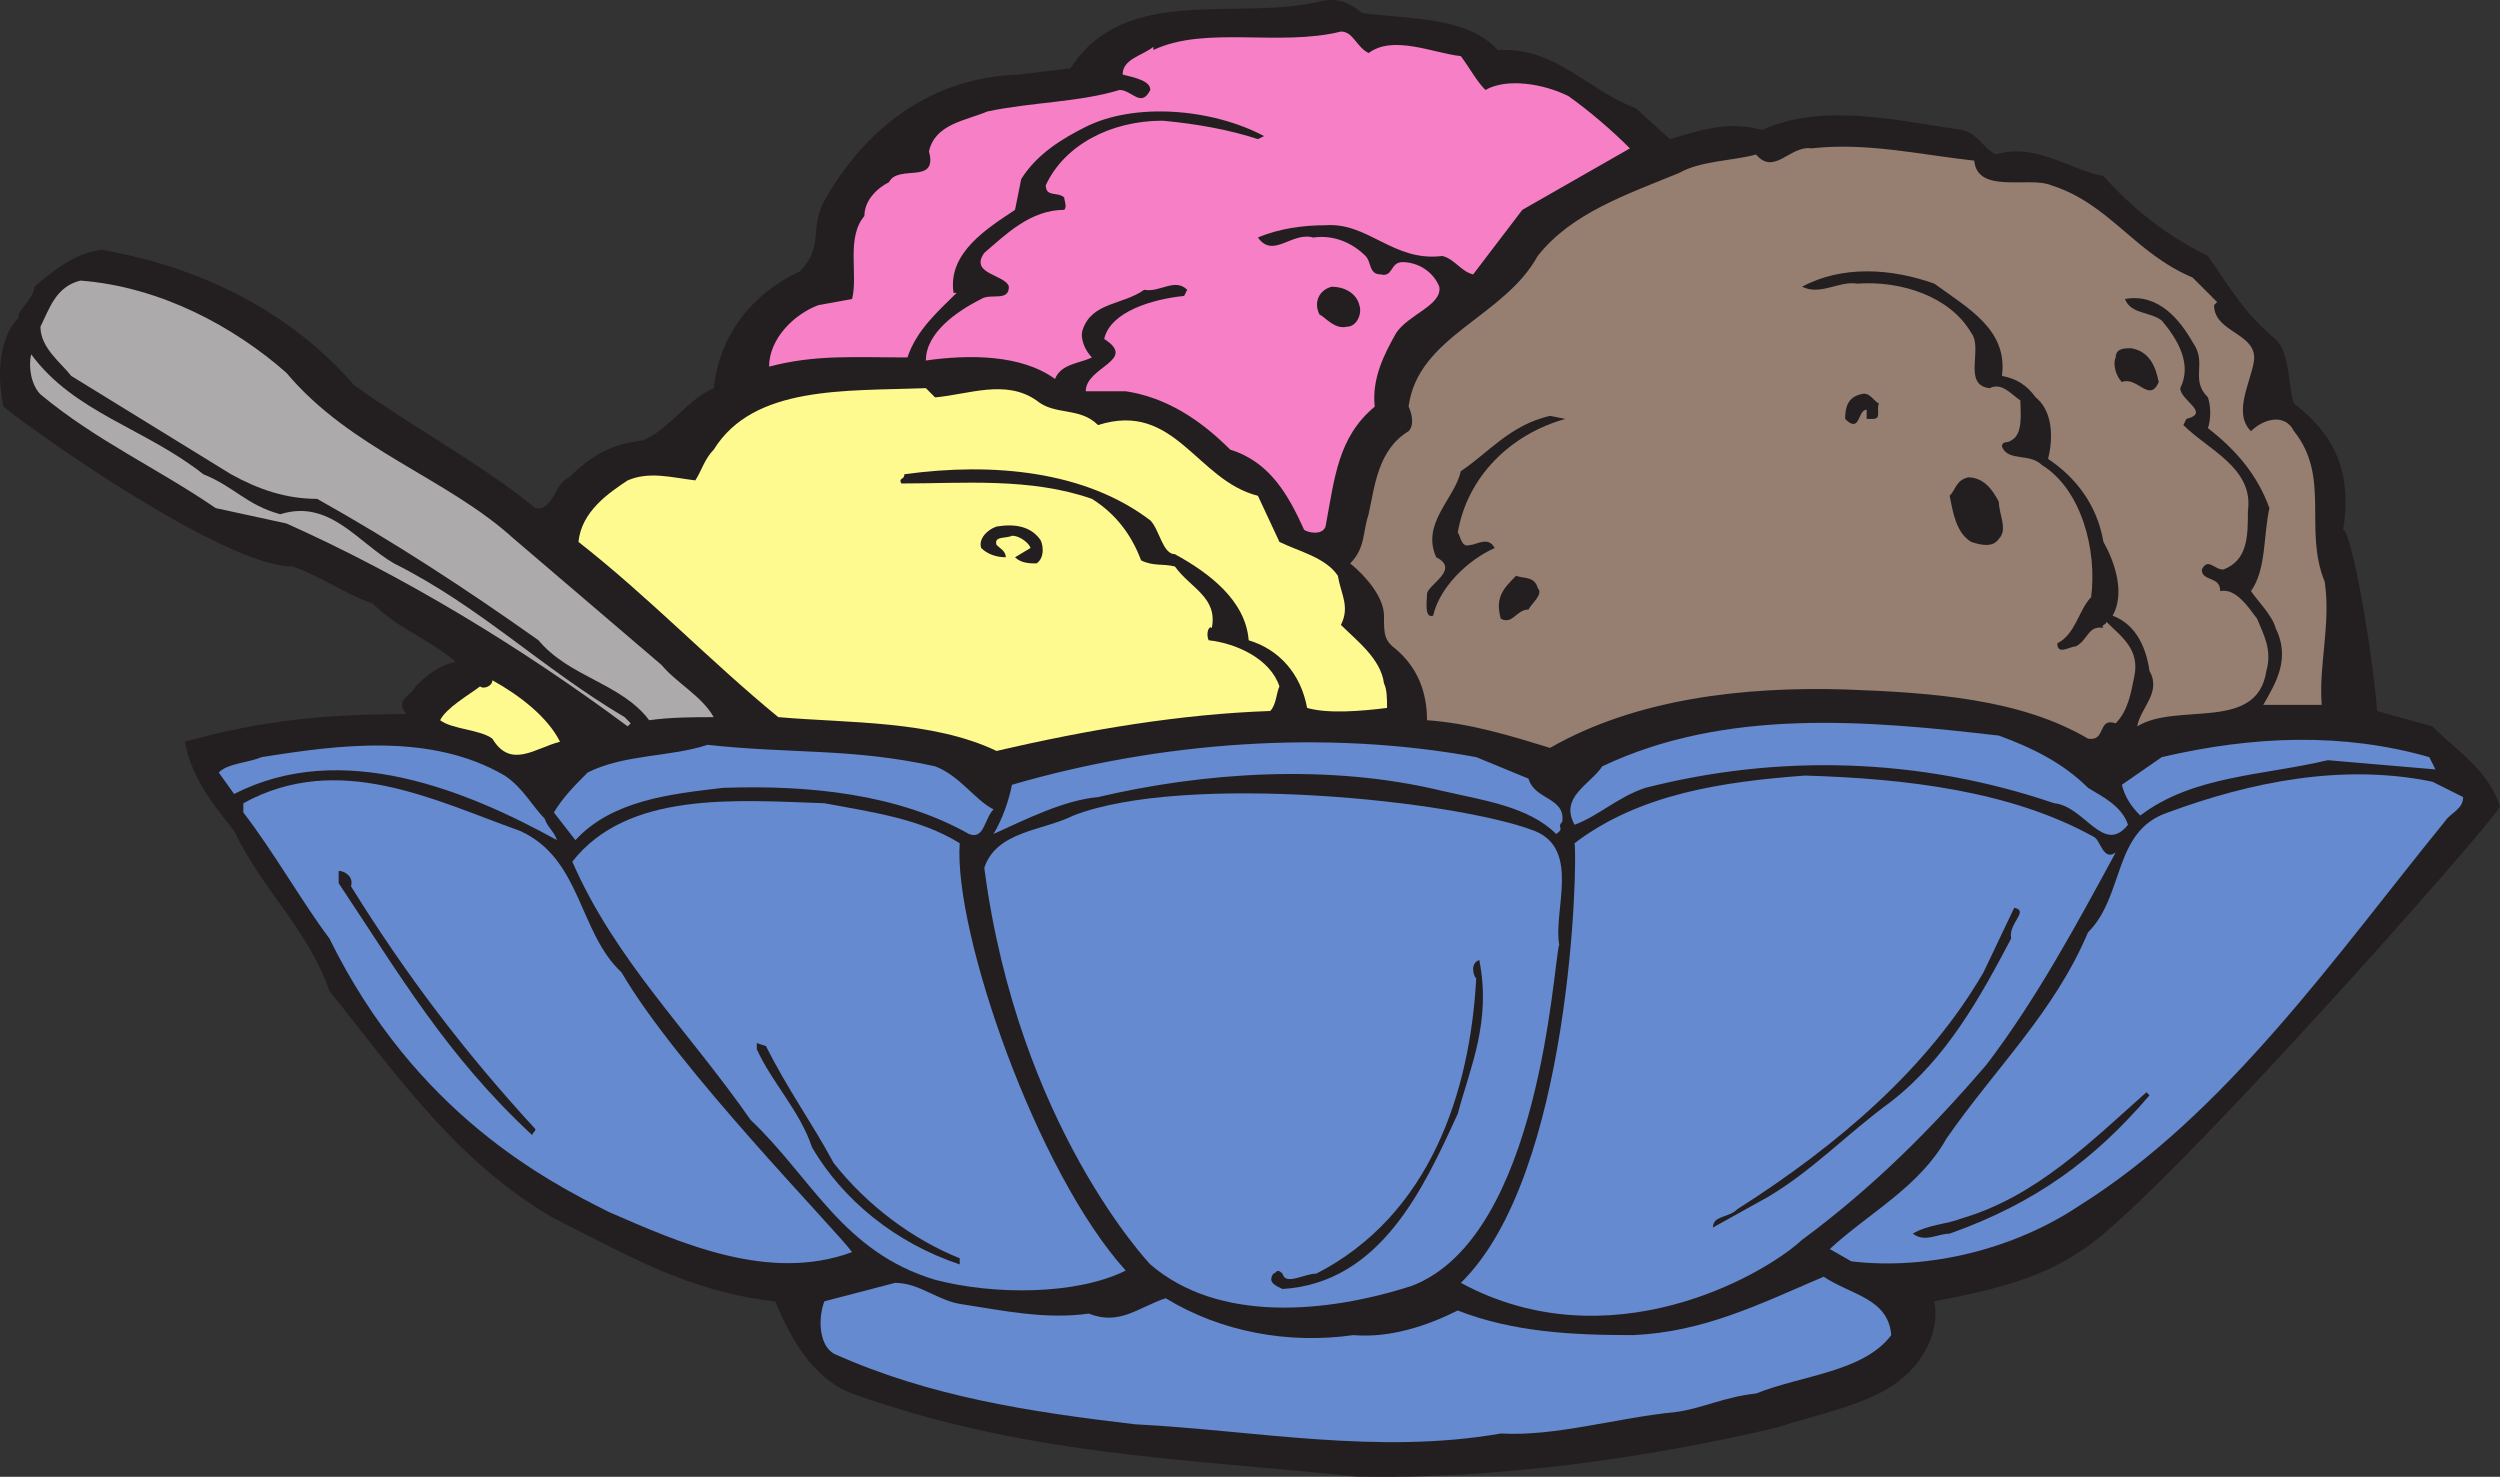
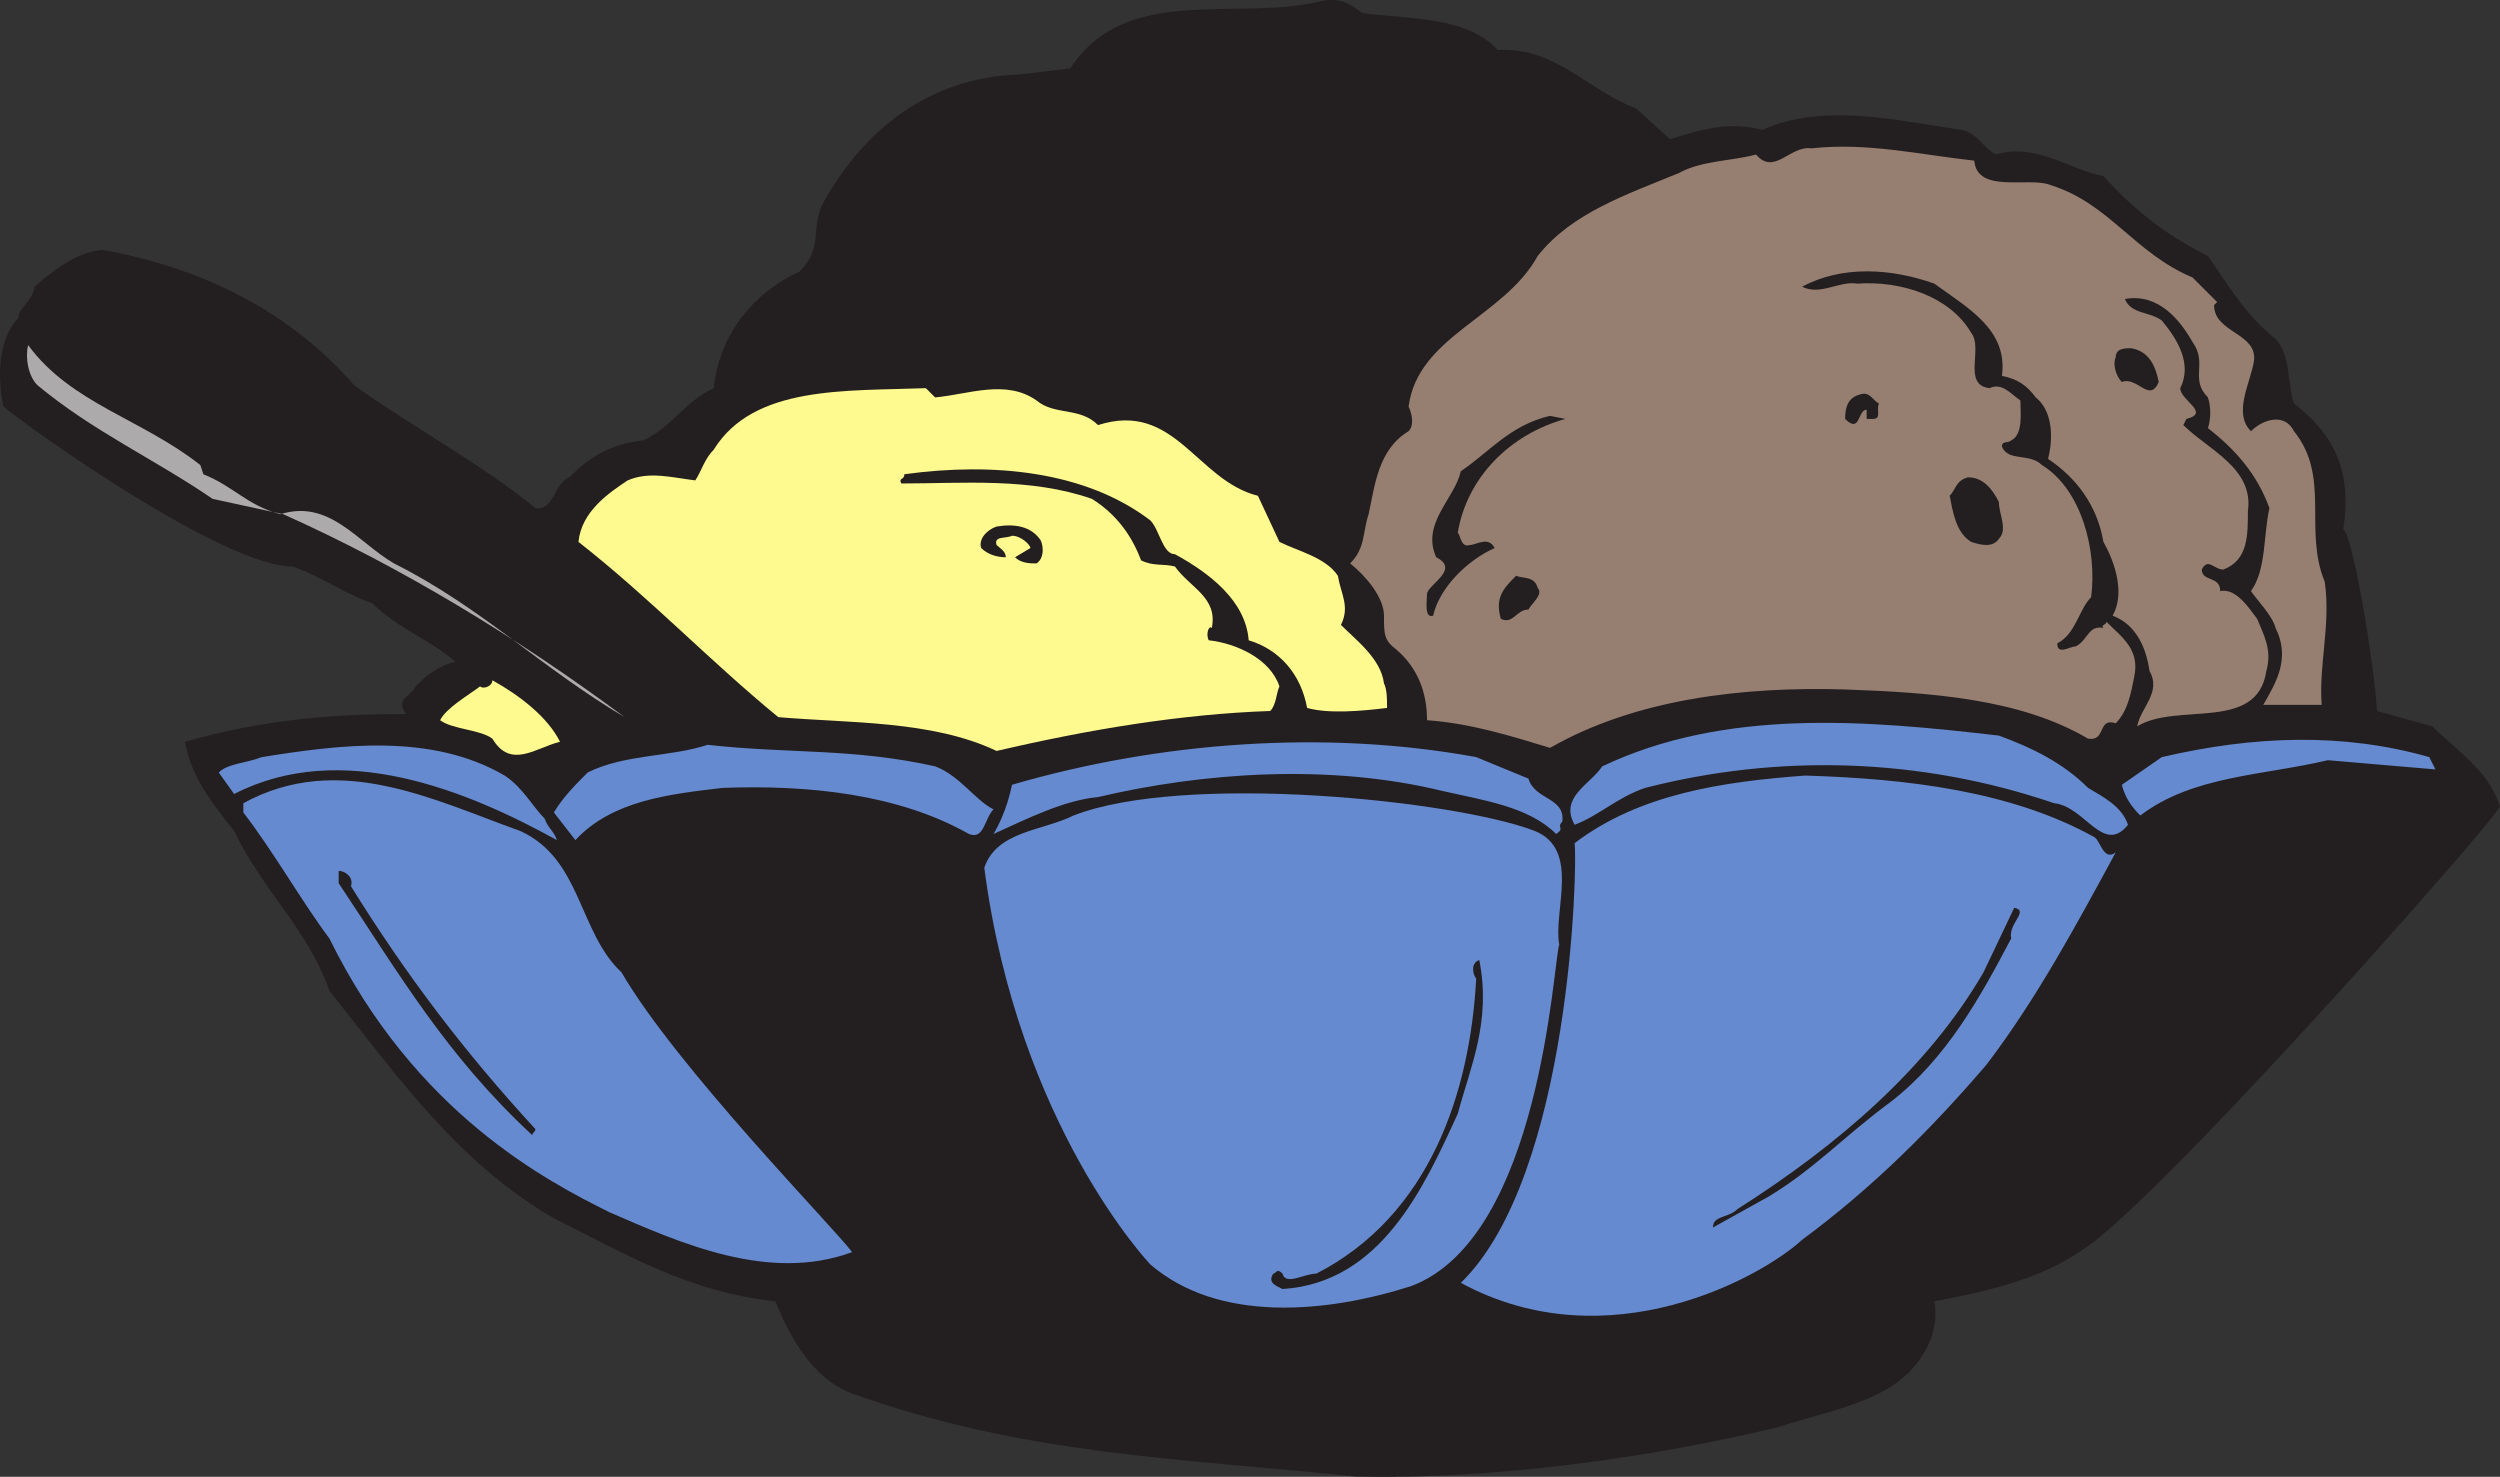
<svg xmlns="http://www.w3.org/2000/svg" width="609.863" height="360.266">
  <rect width="100%" height="100%" fill="#333333" stroke="none" />
  <path fill="#231f20" fill-rule="evenodd" d="M332.363 3.195c11.25 1.5 25.5.75 33 9 14.25-.75 21.75 9.75 33.75 14.25l8.25 7.5c7.5-2.25 14.25-4.5 22.5-2.25 15-6.75 33-2.25 48.75 0 3.75.75 5.25 4.5 8.25 6 9.75-3 18 3.75 26.25 5.25 7.5 8.25 15 14.25 25.5 19.5 5.25 7.5 9 14.25 16.5 20.25 3.75 3.75 3 12 4.5 15.75 9.75 7.5 14.25 16.5 12 30.75 2.25.75 7.5 32.25 8.25 44.25l13.5 3.75c6 6 13.5 10.5 16.5 19.5-.75 3-86.25 99.75-102.75 108.75-9.75 6.75-23.25 9.75-35.25 12 1.5 7.5-3 15.75-9.75 20.25-7.5 5.25-19.5 7.5-28.5 10.5-31.5 7.5-69 12.75-102.75 12-43.5-4.5-81-5.25-123-20.25-9.75-3.75-15-13.5-18.75-22.5-21-2.25-36-11.25-54-20.25-23.25-13.5-37.5-33.75-54.75-55.5-5.25-15-16.5-24.75-23.25-39-6-7.5-10.5-13.5-12-21.75 18.75-5.25 34.5-6.75 54-6.75-3-3.75 1.5-4.5 2.25-6.75 3-3 6-5.25 9.75-6-6-5.25-14.25-8.25-20.25-14.25-6.75-2.25-12.75-6.75-19.5-9-16.5 0-62.25-32.25-70.5-39-1.5-6.75-1.5-16.5 3.75-21.75-.75-1.5 3.75-4.5 3.75-7.5 4.5-3.75 9.75-8.25 16.5-9 25.5 4.5 46.5 15.75 61.5 33 13.5 9.75 31.5 19.5 44.25 30 4.5.75 4.5-6 8.25-7.5 5.25-5.25 10.5-8.25 18-9 6.75-3 10.5-9.75 17.25-12.75 1.5-13.5 9.75-23.25 21-28.5 6-6 2.25-10.5 6-17.25 9.75-17.25 25.5-30 47.25-30.75l12.75-1.5c13.5-21 41.25-11.25 61.5-16.5 4.5-.75 6.75.75 9.75 3" />
-   <path fill="#f67fc6" fill-rule="evenodd" d="M333.863 12.945c6-4.5 15.75 0 22.5.75 2.25 3 3.75 6 6 8.25 5.25-3 14.25-1.5 20.25 1.5 5.25 3.75 10.5 8.25 15 12.75l-26.25 15-12 15.75c-3-.75-4.5-3.75-7.5-4.5-12 1.5-18-8.25-28.5-7.5-5.25 0-11.25.75-16.5 3 3.75 5.25 8.25-1.5 13.5 0 5.25-.75 9.75 1.5 12.75 4.5 1.5 1.5.75 4.5 3.75 4.5 3 .75 2.25-3 5.25-3 3.75 0 7.5 2.25 9 6 .75 4.5-7.5 6.75-10.5 11.25-3 5.25-6 11.25-5.25 18-9 7.5-9.75 17.25-12 29.25-.75 2.25-4.5 1.5-5.25.75-3.75-8.25-8.25-16.5-18-19.5-7.5-7.5-15.75-12.75-25.5-14.25h-9.75c0-6 12.75-7.5 4.5-12.75 1.5-6.75 12-9.75 19.5-10.5l.75-1.5c-3-3-6.75.75-10.5 0-5.25 3.75-12.75 3-15 9.75-.75 2.25.75 5.25 2.25 6.75-3 1.5-7.5 1.5-9 5.25-8.25-6-21-6-31.5-4.5 0-6.75 7.5-12 13.5-15 2.25-1.5 6.75.75 6.75-3-.75-3-9.75-3-6-8.25 5.25-4.5 11.25-10.5 19.5-10.5.75-.75 0-2.25 0-3-1.5-1.5-4.5 0-4.5-3 4.5-9.75 15.75-15.75 28.5-15.75 8.25.75 16.5 2.25 23.25 4.5l1.5-.75c-12.75-6.75-31.5-8.25-43.5-2.25-6 3-12 6.75-15.75 12.75l-1.5 7.5c-6.75 4.5-16.5 10.5-15 20.25h.75c-4.5 4.5-9.75 9-12 15.75-12.75 0-22.5-.75-33.75 2.25 0-6.75 6-12.75 12-15l8.25-1.5c1.5-6-1.5-15 3-20.25 0-3.75 3-6.75 6-8.25 2.25-4.5 12 .75 9.75-7.5 1.5-6.75 9-7.5 14.25-9.75 10.5-2.25 22.5-2.25 32.25-5.25 3 0 5.25 4.5 7.5 0 0-2.25-3.75-3-6.75-3.75 0-3.75 4.5-4.5 7.5-6.75v.75c12.75-6 30.75-.75 45.75-4.5 3 0 3.75 3.75 6.75 5.25" />
  <path fill="#967e71" fill-rule="evenodd" d="M481.613 39.195c.75 8.25 13.5 3.75 18.75 6 14.25 4.5 20.25 16.5 34.5 22.5l6 6-.75.75c0 6.75 10.5 6.75 9.75 13.5-.75 5.25-5.25 12.75-.75 17.25 3-3 8.25-4.5 10.5 0 9 11.25 2.25 24 7.5 36.75 1.5 10.5-1.5 20.25-.75 30h-14.25c3-5.25 6.75-11.25 3-18.75-.75-3-4.5-6.75-6-9 3.75-5.25 3-13.5 4.5-20.25-3-8.25-8.25-14.25-15-19.5.75-2.25.75-5.25 0-7.5-4.5-4.5 0-8.25-3.75-13.5-3-5.25-8.25-12-16.5-10.5 1.5 3.75 6 3 9 5.25 3.75 4.5 7.5 10.5 4.5 16.5 0 3 7.5 6 1.5 7.5l-.75 1.5c6 6 17.25 10.5 15.75 21 0 6 0 12-6 14.25-2.25 0-3.75-3-5.25 0 0 3 4.5 1.5 4.5 5.25 3.75-.75 6.75 3.75 9 6.75 1.5 3.75 3.75 7.5 2.25 12.75-2.25 15-21.75 7.5-31.5 13.5.75-4.5 6-8.25 3-13.5-.75-5.25-3-11.25-9-13.5 3-5.25.75-12.75-2.25-18-1.5-9-6.75-15.75-13.5-20.25 1.5-6 .75-12-3-15-2.25-3-4.5-4.5-8.25-5.25 1.5-11.25-8.25-16.5-16.5-22.5-10.5-3.75-22.5-4.5-32.25.75 4.5 2.25 9-1.5 13.5-.75 10.5-.75 22.5 3 27.75 12 3 3.75-2.25 12.75 4.5 13.5 3-1.5 5.25 1.5 7.5 3 0 3 .75 8.25-2.25 9.75-.75.75-2.25 0-2.25 1.5 1.5 3.75 6.75 1.5 9.75 4.5 9.75 6 13.5 21 12 32.25-3 3-3.75 9-8.25 11.25 0 3 3 .75 4.5.75 3-1.5 3-5.25 6.75-4.5-.75-.75.75-.75.75-1.5 3.75 3.75 8.25 6.75 6.75 13.5-.75 3.75-1.5 8.25-4.5 11.25-4.5-1.5-2.25 4.5-6.75 3.75-16.5-9.75-38.25-11.25-59.25-12-24.75-.75-51 2.25-72 14.25-9.75-3-19.5-6-30-6.75 0-6.75-2.25-12.75-7.5-17.25-3-2.25-3-3.75-3-8.25s-4.5-9.75-8.25-12.75c3.75-3.75 3-7.5 4.5-12 1.5-6.75 2.25-15.75 9.75-20.25 1.5-1.5.75-4.5 0-6 2.25-17.25 23.25-21.75 31.5-36.75 8.25-10.5 21.75-15 34.5-20.25 5.25-3 13.5-3 18.75-4.5 4.5 5.25 8.25-2.25 13.5-1.5 13.5-1.5 26.25 1.5 39.75 3" />
-   <path fill="#acaaaa" fill-rule="evenodd" d="M69.863 90.945c15.75 18.75 39 25.5 55.5 40.5l36 30.75c3.75 4.5 9.75 7.5 12.75 12.75-4.5 0-10.5 0-15.75.75-6.75-9-19.5-10.5-27-19.5-18-12.75-35.25-24-54-34.5-7.5 0-14.25-2.25-21-6l-39-24c-2.25-3-7.5-6.75-7.5-12 2.25-4.5 3.75-9.75 9.75-11.25 19.5 1.5 37.5 11.25 50.25 22.5" />
  <path fill="#231f20" fill-rule="evenodd" d="M331.613 74.445c.75 2.25-.75 5.25-3 5.25-3 .75-5.25-2.25-6.75-3-1.5-3 0-6 3-6.75 3 0 6 1.5 6.75 4.5m195 18.75c-2.25 5.25-5.25-1.5-9 0-1.5-1.5-2.25-4.5-1.5-6 0-2.25 2.25-2.25 3.75-2.25 4.5.75 6 4.5 6.75 8.25" />
-   <path fill="#acaaaa" fill-rule="evenodd" d="M49.613 115.695c7.5 3 10.5 7.5 18.75 9.75 12-3.75 18.75 6.75 27.75 12 21 10.5 36 25.5 56.25 37.5l1.5 1.5-.75.75c-26.25-19.5-54.75-36.75-83.25-49.5l-17.25-3.75c-14.25-9.75-29.25-16.5-42.75-27.75-2.25-2.25-3-6.75-2.25-9.75 10.5 14.25 27.75 18 42 29.25" />
+   <path fill="#acaaaa" fill-rule="evenodd" d="M49.613 115.695c7.5 3 10.5 7.5 18.75 9.75 12-3.75 18.75 6.75 27.75 12 21 10.5 36 25.5 56.25 37.5c-26.25-19.5-54.75-36.75-83.25-49.5l-17.25-3.75c-14.25-9.75-29.25-16.5-42.75-27.75-2.25-2.25-3-6.75-2.25-9.75 10.5 14.25 27.75 18 42 29.25" />
  <path fill="#fffa8f" fill-rule="evenodd" d="M228.113 96.945c8.25-.75 17.25-4.5 24.75.75 4.5 3.75 10.5 1.5 15 6 18.75-6 24 13.5 39 17.25l5.25 11.25c4.5 2.25 11.25 3.75 14.25 8.25.75 4.5 3 7.5.75 12 3.75 3.75 9.75 8.25 10.5 14.25.75 1.5.75 3.75.75 6-6 .75-14.25 1.5-19.5 0-1.5-8.25-6.75-14.25-14.25-16.5-.75-9.75-9.75-16.5-18-21-3 0-3.75-6-6-8.25-15.75-12-38.25-14.25-60-11.25 0 1.5-1.5.75-.75 2.25 15 0 31.5-1.5 46.5 3.75 6 3.75 9.75 9 12 15 3 1.5 5.25.75 8.25 1.5 3.75 5.25 10.5 7.5 9 15-.75-.75-1.5 1.5-.75 3 6.75.75 15 4.5 17.25 11.25-.75 1.5-.75 4.5-2.25 6-21.75.75-44.25 4.5-66.75 9.75-15.75-7.5-36-6.75-53.25-8.25-16.5-13.5-31.5-29.25-48.75-42.75.75-7.5 7.5-12 12-15 5.25-2.25 10.5-.75 16.5 0 1.5-2.25 2.25-5.25 4.5-7.5 9.75-15.75 32.25-14.25 51.75-15l2.25 2.25" />
  <path fill="#231f20" fill-rule="evenodd" d="M458.363 98.445c-.75 1.5.75 3.75-1.5 3.75h-1.5v-2.25c-2.25 0-1.5 6-5.25 2.25 0-3 .75-5.25 3.75-6 2.25-.75 3 1.5 4.5 2.25m-76.5 3.75c-13.5 3.75-24 14.25-26.25 27.75.75.75.75 3.75 3 3 1.5 0 4.5-2.25 6 .75-6.75 3-13.5 9.75-15 16.5-2.25.75-1.5-3.75-1.5-5.25 0-2.25 8.25-6 2.25-9-3.75-8.25 4.5-14.25 6-21 6.75-4.5 12-11.25 21.75-13.5l3.75.75m105.75 20.25c0 3 2.25 6.75 0 9-1.5 2.25-4.5 1.5-6.75.75-3.75-2.25-4.5-7.5-5.25-11.25 1.5-1.5 1.5-3.75 4.5-4.5 3.75 0 6 3 7.5 6m-234 9c.75.75 1.5 4.5-.75 6-1.5 0-3.75 0-5.25-1.5l3.75-2.25c0-.75-2.25-3-4.5-3-1.5.75-4.5 0-3.75 2.25.75.75 2.25 1.5 2.25 3-2.25 0-4.5-.75-6-2.25-.75-2.25 1.5-4.5 3.75-5.25 4.5-.75 8.25 0 10.5 3m121.5 12c1.5 1.5-1.5 3.75-2.25 5.25-3 0-3.75 3.75-6.75 2.25-1.5-5.25.75-7.5 3.75-10.5 1.5.75 4.5 0 5.25 3" />
  <path fill="#fffa8f" fill-rule="evenodd" d="M136.613 180.945c-6 1.5-12 6.75-16.5-.75-3-2.25-9.75-2.25-12.75-4.5 1.5-3 6.75-6 9.75-8.25.75.75 3 0 3-1.5 6.75 3.75 13.5 9 16.5 15" />
  <path fill="#668acf" fill-rule="evenodd" d="M509.363 192.195c3.75 2.25 8.25 4.5 9.75 9-6 7.5-10.5-4.5-18-5.25-33-11.25-67.5-12-99.75-3.75-6.75 2.25-11.25 6.75-17.25 9-3.75-6.75 3.75-9.75 6.75-14.25 30-14.25 64.5-11.25 96.75-7.5 8.25 3 15.75 6.75 21.75 12.75m83.25-7.5 1.5 3-26.25-2.25c-15.75 3.75-33 3.75-45.75 13.5-2.25-2.25-3.75-4.5-4.5-7.5l9.75-6.75c22.5-5.25 44.25-6 65.25 0m-219.75 5.25c1.5 5.25 9 4.5 8.25 10.5-1.5 1.5.75 1.5-1.5 3-6.75-6.75-18-8.25-27.75-10.5-27.75-6.75-58.5-4.5-84 1.5-8.25.75-17.25 5.25-25.5 9 2.25-3.75 3.75-8.25 4.5-12 36-10.5 76.5-13.5 113.25-6.75l12.75 5.25m-240 9.75c.75 2.25 2.25 3 3 5.25-21.75-12-52.5-24.75-78.75-11.25l-3.75-5.25c2.25-2.25 6.75-2.25 10.5-3.75 18.75-3 41.25-6 59.25 4.5 4.5 3 6.75 7.5 9.75 10.5m95.25-12.75c6 2.25 9.75 8.25 14.25 10.5-2.25 2.25-2.25 7.5-6 6-17.25-9.75-39-12-60-11.25-12.75 1.5-27 3-36 12.75l-5.25-6.75c2.25-3.75 5.25-6.75 8.25-9.75 9-4.5 20.25-3.75 29.25-6.75 20.25 2.25 35.25.75 55.5 5.25" />
-   <path fill="#668acf" fill-rule="evenodd" d="M600.863 194.445c0 3-3 3.75-4.5 6-26.25 32.25-53.25 71.25-89.25 93.75-15.75 10.5-36.75 15.75-55.5 13.5l-5.25-3c9.75-9 21.75-15 28.5-27 12-17.25 26.25-30.75 34.5-50.25 9-9 6-24.75 19.5-29.25 20.25-7.5 42.75-12 64.5-7.5l7.5 3.75" />
  <path fill="#668acf" fill-rule="evenodd" d="M510.863 204.195c1.5.75 2.25 6 5.25 3.75-9.75 18-19.5 36-31.5 51.75-13.5 15.75-27.75 30-45 42.75-9.75 9-47.25 30-83.25 10.5 27-26.25 28.5-102.75 27.75-107.25 15.75-12 36-15 56.25-16.5 24.75.75 50.25 3.75 70.5 15m-384-1.5c15 6.75 14.25 24.75 24.75 34.5 13.5 23.25 52.5 63 56.25 68.25-20.25 7.5-42-2.25-59.25-9.75-15-7.5-47.25-24-68.25-66.75-6.75-9-13.5-21-21-30.75v-2.25c23.25-12.75 46.5-.75 67.5 6.75" />
  <path fill="#668acf" fill-rule="evenodd" d="M374.363 202.695c11.25 4.5 4.5 19.5 6 27.75-1.5 4.5-4.5 71.25-36 83.25-21 6.75-47.25 9-63.75-5.25 0 0-32.25-33.75-40.5-96.75 3-9 14.25-9 21.75-12.75 27-10.5 93-3.75 112.5 3.75" />
-   <path fill="#668acf" fill-rule="evenodd" d="M234.113 205.695c-1.5 21.75 18.75 80.25 40.5 104.25-12 6-32.25 6-46.5 2.25-22.5-6.75-30-24.75-45-39-15.75-22.5-33-39-43.5-63 13.5-17.25 39.75-15 61.5-14.25 12 2.25 23.25 3.75 33 9.75" />
  <path fill="#231f20" fill-rule="evenodd" d="M85.613 216.195c13.5 21.75 27.75 40.5 45 59.25 0 .75-.75.75-.75 1.5-21-19.5-32.25-39-47.25-61.5v-3c1.5 0 3.75 1.5 3 3.75m405 12.75c-7.5 14.25-15.75 29.25-29.25 39.75-11.25 8.25-18.75 16.5-30 23.25l-13.5 7.5c0-3 3.75-2.25 6-4.5 24.75-15.75 46.5-34.5 60-57.75l7.5-15.75c3.75.75-1.5 3.75-.75 7.5m-135 42.75c-8.25 18-18.75 41.25-42.75 42.75-1.5-.75-3.75-1.5-2.25-3.75.75 0 .75-1.5 2.25 0 .75 3 5.25 0 8.25 0 27.75-14.25 37.5-44.25 39-72-.75-.75-1.5-3.75.75-4.5 3 15-2.25 26.25-5.25 37.5m-168.75-16.5c5.25 10.5 11.25 18.75 16.5 28.5 8.25 10.5 19.5 18.75 30.75 23.25v1.5c-15.75-5.25-28.5-15.75-36-28.5-3-9-9.75-15.75-13.5-24v-1.5l2.25.75m337.5 12c-13.5 15.75-27.75 26.25-48.75 33.75-3 0-6 2.25-9 0 3.75-2.25 8.25-2.25 12-3.75 18-5.25 31.5-18.75 45-30.75l.75.75" />
-   <path fill="#668acf" fill-rule="evenodd" d="M461.363 325.695c-6.75 9-21.75 9.75-33 14.25-7.5.75-13.5 3.75-19.5 4.5-15 1.5-29.25 6-42.75 5.25-30 5.25-60-.75-89.25-2.25-25.5-3-50.25-6.75-73.5-17.25-3.75-2.25-3.75-9-2.25-12.75l17.25-4.5c6 0 10.5 4.5 16.5 5.25 9.75 1.5 20.25 3.75 30.75 2.25 7.5 3 12-1.5 18.75-3.75 13.5 8.25 30 11.25 45.75 9 9 .75 18-2.25 25.5-6 13.5 5.25 27.75 6 42.75 6 17.25-.75 30.75-7.5 46.5-14.25 6.75 4.5 15.75 5.25 16.5 14.25" />
</svg>